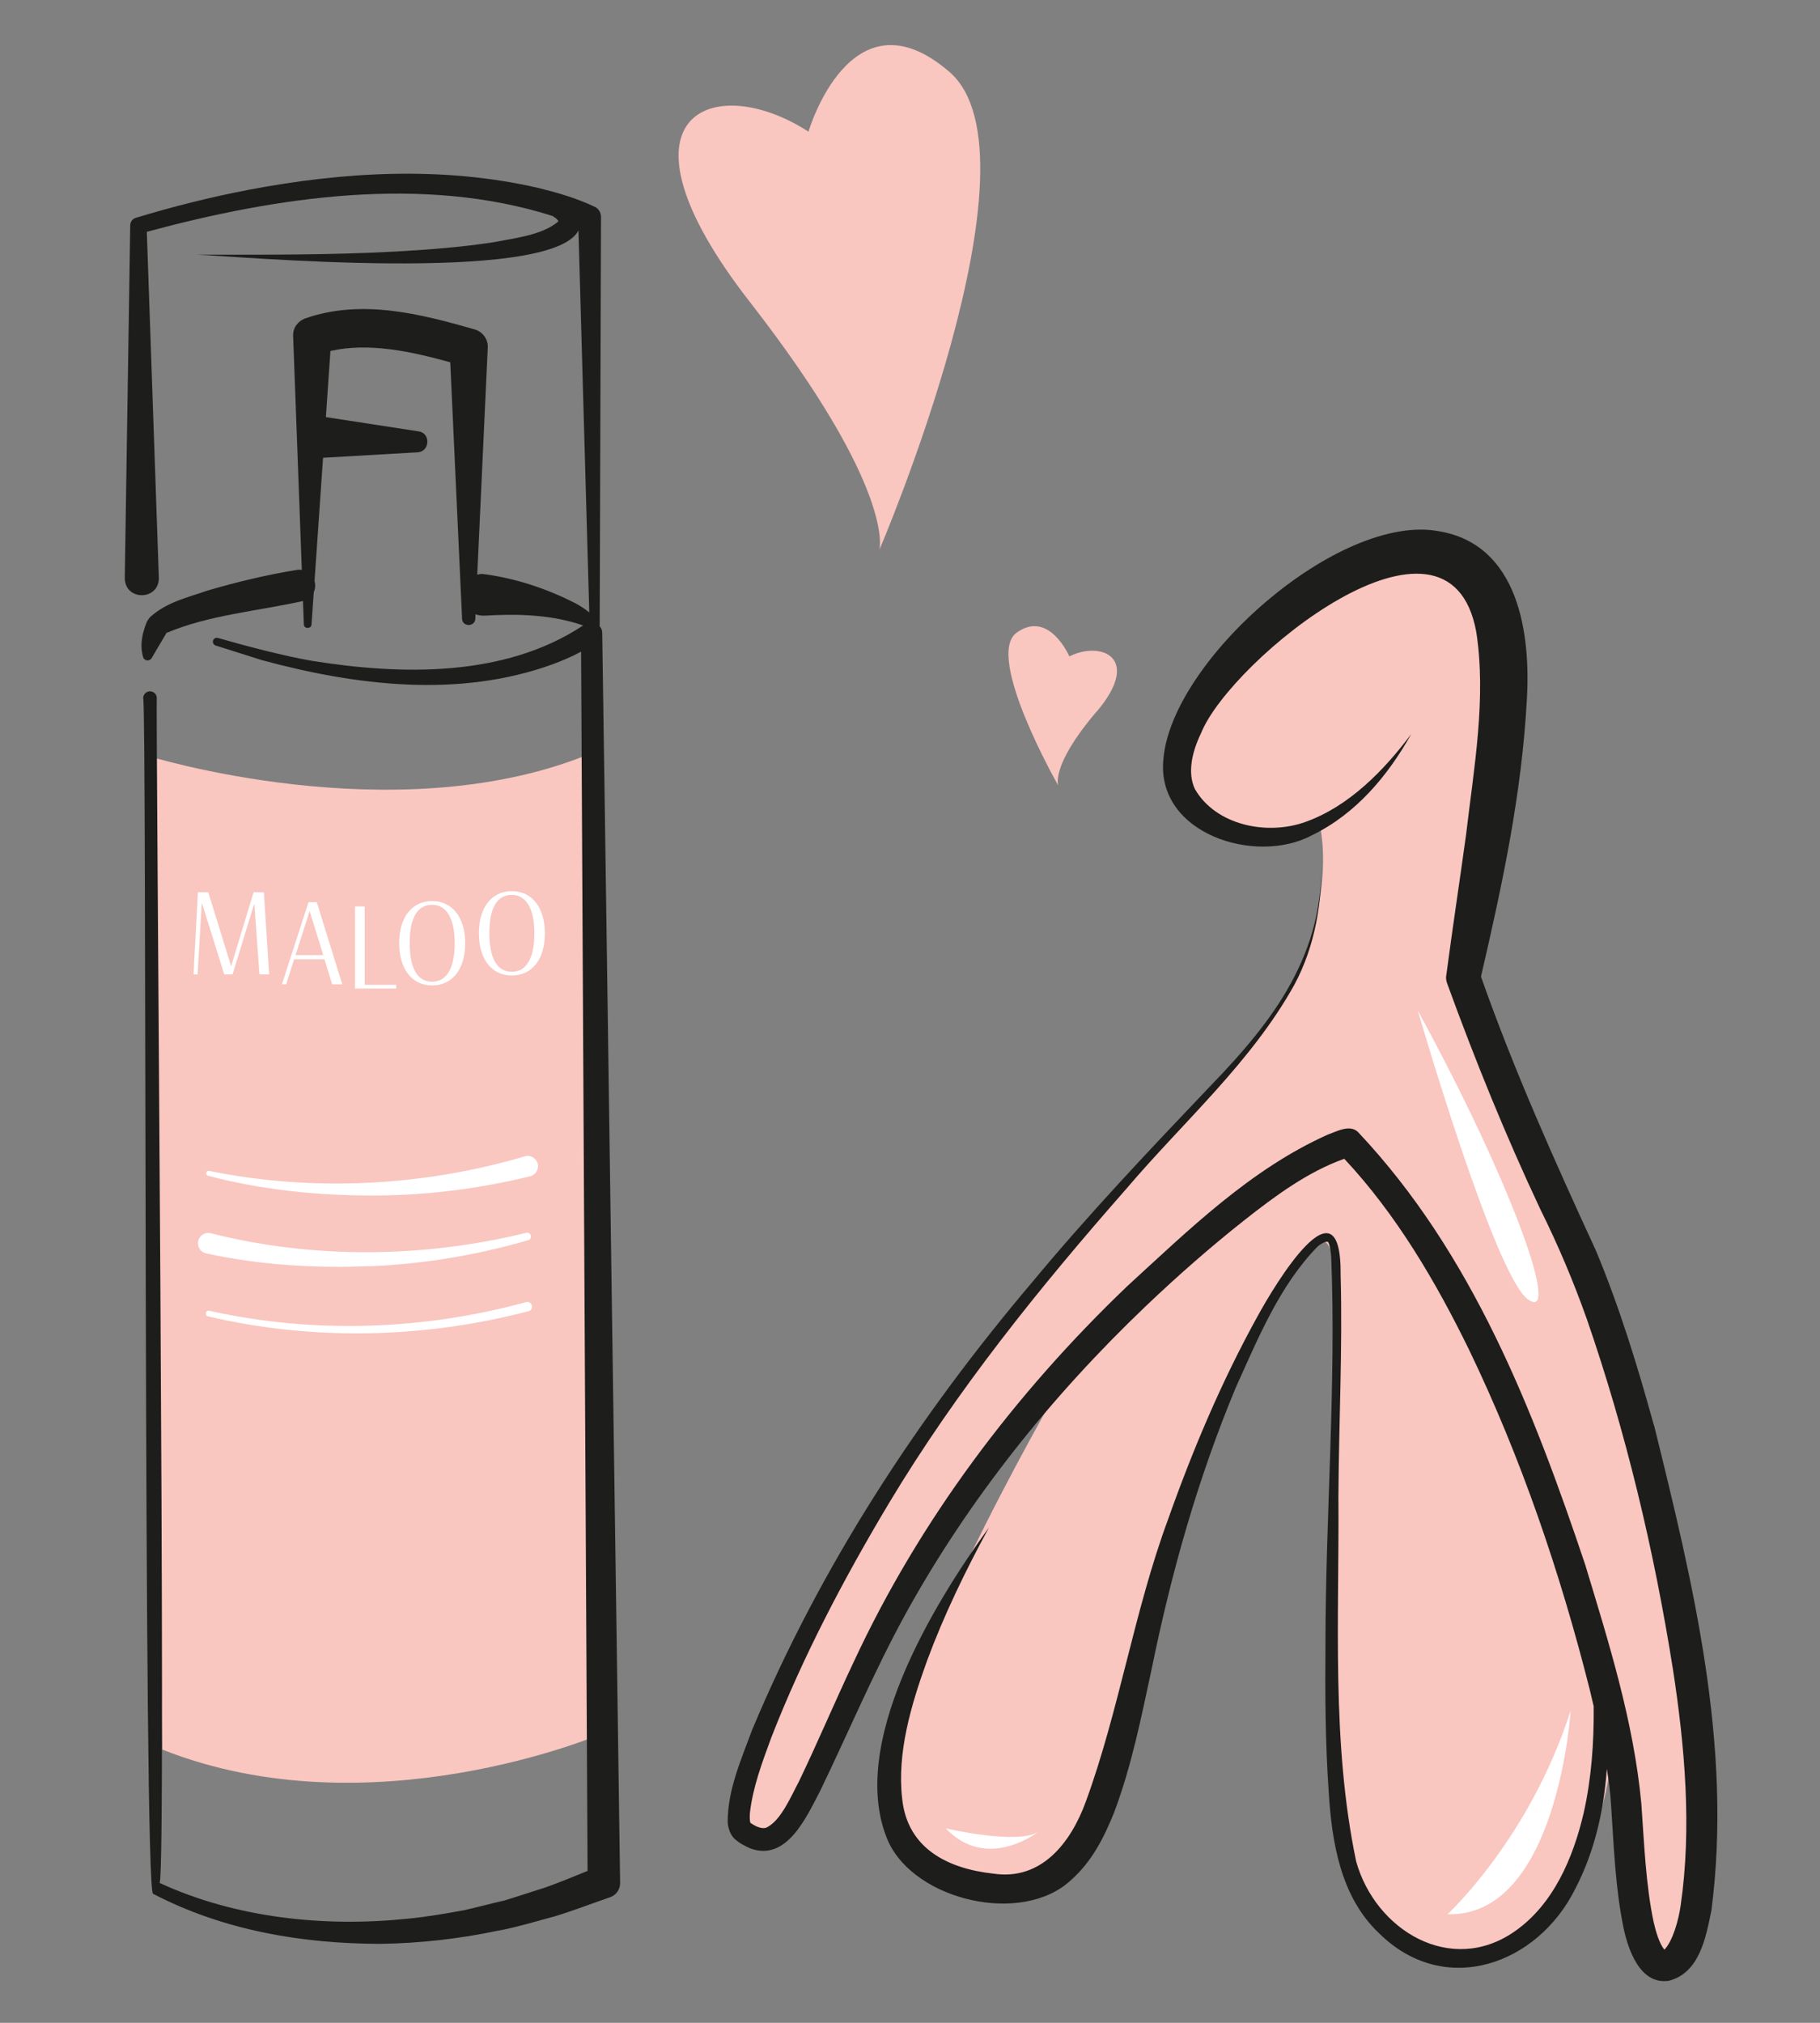
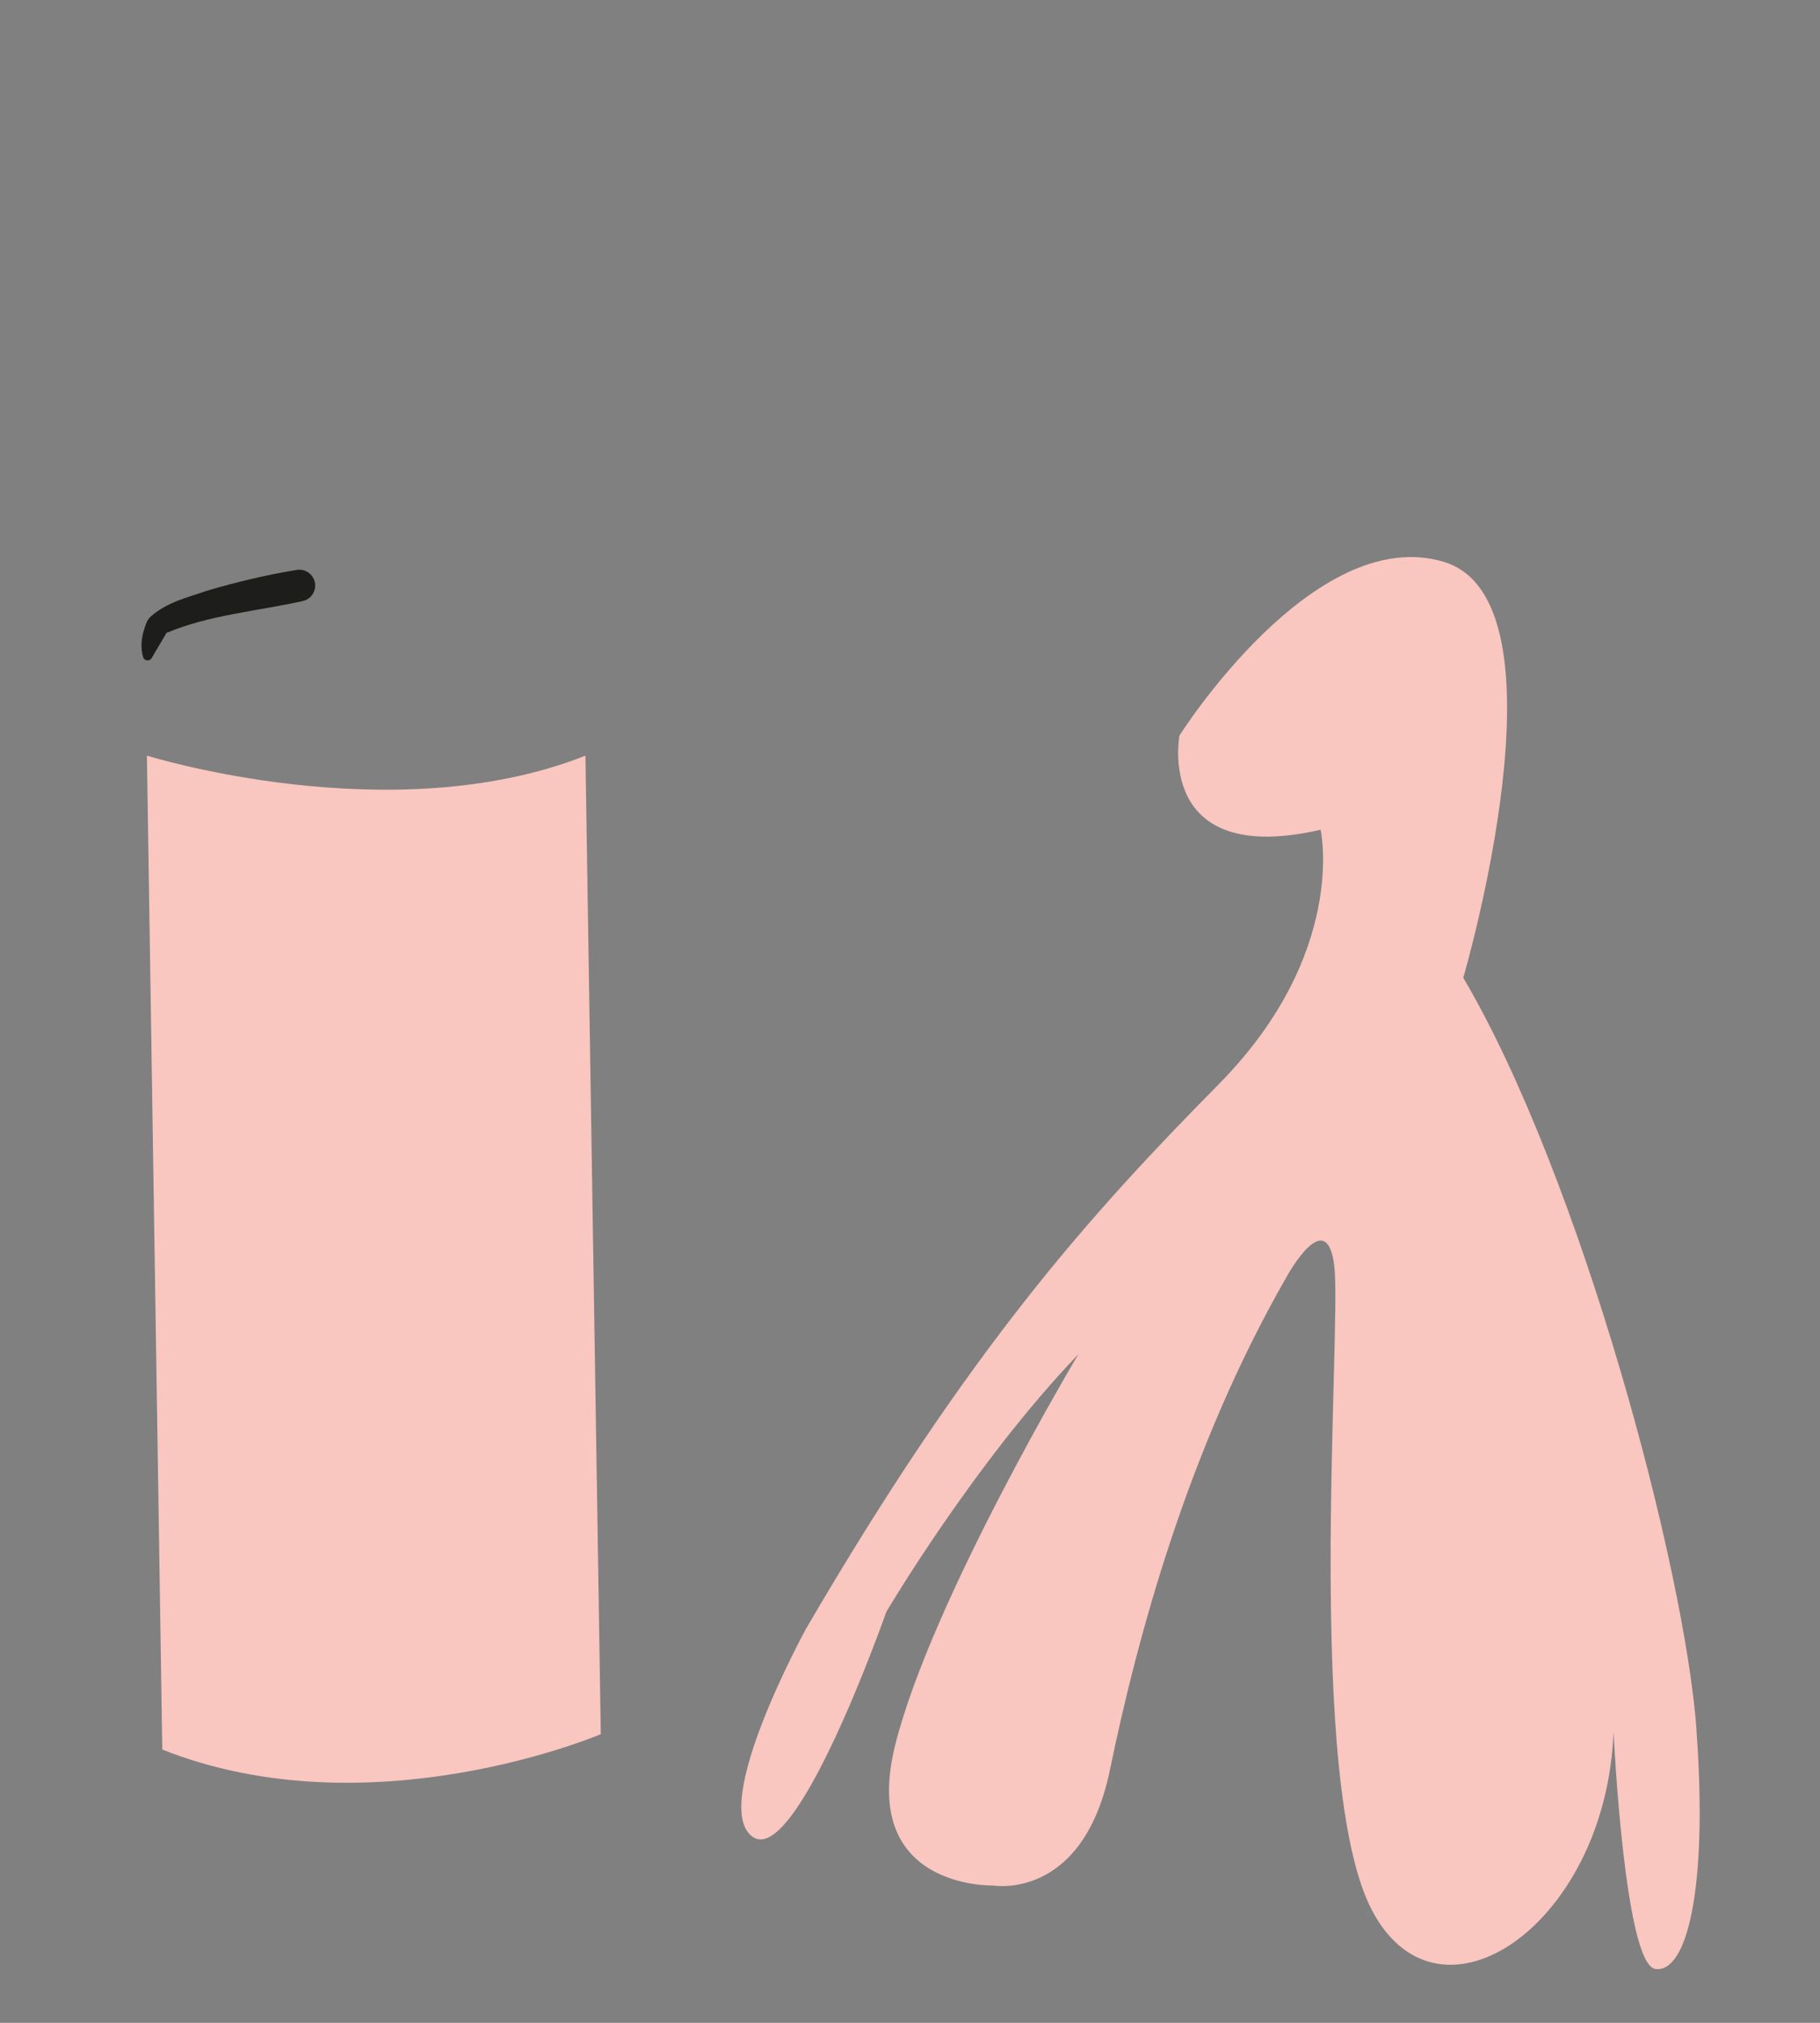
<svg xmlns="http://www.w3.org/2000/svg" id="Calque_1" data-name="Calque 1" version="1.1" viewBox="0 0 180 200">
  <rect x="0" y="0" width="180" height="200" fill="#808080" stroke="none" />
  <defs>
    <style>
      .cls-1 {
        fill: #f9c6c0;
      }

      .cls-1, .cls-2, .cls-3 {
        stroke-width: 0px;
      }

      .cls-2 {
        fill: #1d1d1b;
      }

      .cls-3 {
        fill: #fff;
      }
    </style>
  </defs>
  <path class="cls-2" d="M29.89,59.44c-4.39.97-9.29,1.38-13.4,3.13-.02.02.06-.09.01-.05l-.13.22c-.17.3-1.11,1.89-1.31,2.22-.11.27-.43.44-.7.27-.11-.06-.18-.16-.21-.27-.34-1.24-.08-2.32.35-3.43.05-.12.23-.4.34-.51,1.66-1.51,3.73-1.94,5.65-2.62,2.93-.86,5.85-1.56,8.86-2.05.86-.14,1.66.44,1.8,1.3.14.84-.43,1.64-1.27,1.79h0Z" />
  <g>
    <path class="cls-1" d="M14.53,74.72l1.52,98.26c20.62,8.19,43.37-1.52,43.37-1.52l-1.52-96.75c-19.11,7.58-43.37,0-43.37,0Z" />
-     <path class="cls-1" d="M108.43,70.4c4.57-5.37.47-7.08-2.67-5.5,0,0-2-4.65-5.21-2.35-3.21,2.31,4.12,15.13,4.12,15.13,0,0-.82-1.91,3.75-7.29Z" />
-     <path class="cls-1" d="M86.96,54.39s16.68-38.89,6.93-47.29-13.93,5.92-13.93,5.92c-9.33-6.05-20.34-1.84-5.81,16.82,14.53,18.66,12.82,24.54,12.82,24.54Z" />
+     <path class="cls-1" d="M108.43,70.4Z" />
    <path class="cls-1" d="M167.79,171.02c-1.17-16.03-11.42-54.57-23.07-74.35,0,0,10.93-37.25-1.93-41.12s-26.14,17.17-26.14,17.17c0,0-2.46,13.08,13.96,9.32,0,0,2.72,12.18-10.06,25.14-12.77,12.95-24.61,26.05-40.83,53.85,0,0-9.62,17.52-5.28,20.58,4.34,3.06,13.22-22.25,13.22-22.25,0,0,8.72-14.77,18.99-25.46,0,0-14.48,24.22-18.1,38.57-3.62,14.34,9.65,13.95,9.65,13.95,0,0,8.89,1.59,11.58-11.45s7.7-31.74,17.48-48.75c0,0,3.99-7.32,4.71-.97.72,6.35-2.96,51.19,3.78,63.74,6.74,12.55,23.13,1.11,23.83-17.76,0,0,1.08,22.98,4.13,23.44,3.05.46,5.24-7.61,4.07-23.64Z" />
  </g>
-   <path class="cls-2" d="M59.31,61.84s0,0,0,0l.13-40.4c0-.4-.22-.8-.61-.99-1.92-.9-3.73-1.41-5.64-1.88-9.4-2.16-19.22-1.59-28.62.2-3.75.72-7.46,1.65-11.11,2.76-.33.08-.57.38-.58.73,0,.05-.54,34.85-.54,34.9.03,2.29,3.4,2.22,3.37-.03,0,0-1.15-33.01-1.19-34.21,12.8-3.46,27.31-5.65,40.15-1.56.08.07.17.14.27.19.05.02.26.25.28.29-.01-.03.07-.06-.08.12-1.6,1.3-4.24,1.58-6.33,1.99-3.19.49-6.46.74-9.72.92-6.51.36-13.19.31-19.66.31,3.41.1,34.98,2.99,37.78-2.39l1.07,37.76c-.4-.32-.79-.58-1.34-.89-2.89-1.48-6.06-2.53-9.29-2.92-.16.01-.31.04-.45.08.35-7.59,1.04-22.46,1.04-22.46.04-.8-.49-1.56-1.29-1.79-5.45-1.56-11.22-3.03-16.79-1.08-.7.26-1.2.93-1.17,1.72,0,0,1.06,28.52,1.06,28.52,0,.47.74.47.76.01l1.14-16.48,9.35-.54c1.22-.06,1.32-1.9.1-2.07,0,0-7.52-1.16-9.17-1.41l.45-6.54c3.81-.87,8.06.07,11.85,1.12l1.17,25.36c.04.83,1.27.81,1.31,0,0,0,0-.17.02-.45.26.1.56.15.9.14,3.22-.2,6.66-.11,9.74.97-7.76,5.14-17.96,4.92-26.86,3.49-2.77-.48-6.49-1.46-9.24-2.25-.21-.07-.43.04-.5.25-.06.2.05.42.25.49,0,0,4.59,1.45,4.59,1.45,9.3,2.52,19.47,3.77,28.74.41.97-.36,1.9-.76,2.82-1.25.08,14.47.58,109.31.64,120.55-1.39.56-2.77,1.14-4.19,1.64-.87.27-3.15,1.02-3.98,1.27-.88.19-3.15.78-4.07.98-1.77.32-3.71.66-5.52.83-8.24.86-17-.05-24.56-3.53.7-1.56-.42-117.35-.28-117.15,0-.37-.31-.67-.68-.67-.37,0-.67.31-.67.68.37.44-.01,118.1.98,118.21,6.94,3.62,14.74,4.94,22.49,4.95,3.81-.05,7.82-.5,11.55-1.29,1.61-.26,4.06-1,5.65-1.42,1.86-.56,3.67-1.27,5.51-1.9.58-.2.99-.75.99-1.39-.01-.05-1.75-123.59-1.77-123.62,0-.26-.1-.49-.26-.66ZM163.57,140.91c-1.61-5.84-3.39-11.65-5.73-17.26-4.11-8.92-8.11-17.83-11.37-27.09,2.1-9.06,4.04-18.05,4.54-27.44.38-6.51-.82-15.25-8.66-16.59-9.89-1.89-26.49,12.75-27.29,22.54-.73,7.37,9.13,10.49,14.68,7.52,4.36-2.11,7.53-5.9,9.83-10.01-2.68,3.58-6.13,7.12-10.39,8.66-3.81,1.41-8.92.38-11-3.22-.76-1.59-.3-3.67.61-5.54,2.87-7.18,24.54-24.85,27.22-9.97,1,6.56-.23,13.38-1.02,20.06-.63,4.58-1.33,9.17-1.94,13.78-.06.28-.04.58.07.87,2.76,7.58,5.77,15.01,9.21,22.32,1.79,3.61,3.27,7.11,4.61,10.88,3.88,11.22,6.65,22.87,8.51,34.59,1.19,7.7,1.88,15.73.77,23.38-.2,1.41-.76,3.49-1.61,4.38-.49-.59-.84-1.75-1.07-2.76-.77-3.67-.93-7.71-1.21-11.68-.76-8.12-3.21-15.89-5.56-23.65-5.13-15.28-11.16-30.76-22.44-42.73-.82-.85-2.21-.04-3.03.24-7.65,3.43-13.74,9.42-19.84,15-11.1,10.62-20.52,23.13-27.01,37.09-1.86,3.92-3.56,7.96-5.43,11.85-.81,1.51-1.77,3.85-3.2,4.56-.39.17-.95-.05-1.35-.3,0,0-.22-.15-.26-.17-.02-.06-.04-.16-.05-.28-.02-.19-.01-.41,0-.64.28-2.57,1.22-5.05,2.13-7.53,3.13-8.02,7.19-15.73,11.63-23.15,6.7-11.17,14.91-21.34,23.5-31.11,5.62-6.61,12.33-12.47,16.59-20.14,2.09-3.88,2.8-8.34,2.67-12.67.31,9.6-4.63,16.13-10.99,22.69-5.99,6.29-12,12.63-17.57,19.34-11.31,13.34-20.96,28.1-27.73,44.3-1.06,2.88-2.42,5.89-2.42,9.08,0,.44.19,1.17.6,1.62.51.49,1,.73,1.62,1.02,3.6,1.34,5.54-3.05,6.88-5.59,2.85-5.88,5.35-11.87,8.49-17.59,6.24-11.32,14.41-21.51,23.76-30.43,3.12-2.97,6.36-5.82,9.74-8.49,3.05-2.4,6.25-4.78,9.89-6.08,5.11,5.46,9.02,12.08,12.35,18.9,5.15,10.68,9.01,22.04,11.92,33.55.13.56.27,1.13.4,1.69.03,3.56-.22,7.1-.99,10.53-1.04,4.46-3.01,9.08-6.84,11.73-6.31,4.39-13.75-.12-15.66-6.91-2.47-11.77-1.67-24.07-1.76-36.1.04-7.3.42-14.59.22-21.89.1-10.06-6.53.97-8.22,4.08-3.55,6.42-6.41,13.2-8.86,20.11-3.34,9.04-4.85,18.95-8.12,27.87-1.51,4.14-4.44,7.82-9.13,7.12-4.46-.48-8.5-2.44-9.03-7.37-.54-4.57.89-9.35,2.46-13.69,1.67-4.51,3.79-8.88,6.12-13.16-5.48,7.55-14.1,21.62-9.95,31.06,2.69,5.83,13.23,8.29,18.05,3.81,2.15-1.9,3.32-4.34,4.27-6.68,1.76-4.68,2.7-9.48,3.74-14.3,1.94-9.5,4.57-18.79,8.3-27.73,2.21-4.88,4.33-10.08,8.07-13.92.4-.36.97-.62,1.08-.44.18.37.23.84.29,1.46.5,12.73-.56,25.48-.57,38.23-.04,4.87-.02,9.74.32,14.63.3,4.93,1.16,10.38,4.96,13.97,6.48,6.45,15.72,3.17,19.46-4.44,1.9-3.67,2.79-7.7,3.09-11.79.2,1.21.35,2.42.42,3.62.28,4.08.4,8.08,1.24,12.15.45,2.08,1.6,5.57,4.43,5.19,3.1-.75,3.71-4.36,4.25-6.96,2.11-16.25-1.81-32.35-5.68-48Z" />
-   <path class="cls-3" d="M22.17,96.34h.83l2.15-7,.51,7h.96l-.52-8.12h-1.02l-2.22,7.31-2.26-7.31h-1.03l-.43,8.12h.4l.42-7.09,2.22,7.09ZM29.09,94.85h3l.76,2.47h1l-2.52-8.12h-.82l-2.63,8.12h.42l.79-2.47ZM30.62,90.06l1.35,4.37h-2.74l1.4-4.37ZM39.18,97.37h-3.11v-7.75h-.96v8.12h4.07v-.37ZM42.74,97.43c2.02,0,3.27-1.64,3.27-4.16s-1.24-4.18-3.27-4.18-3.26,1.64-3.26,4.16,1.23,4.18,3.26,4.18ZM42.74,89.46c1.54,0,2.23,1.55,2.23,3.81s-.69,3.79-2.23,3.79-2.22-1.45-2.22-3.82.69-3.78,2.22-3.78ZM50.62,88.11c-2.02,0-3.26,1.64-3.26,4.16s1.23,4.18,3.26,4.18,3.27-1.64,3.27-4.16-1.24-4.18-3.27-4.18ZM50.62,96.08c-1.53,0-2.22-1.45-2.22-3.82s.69-3.78,2.22-3.78,2.23,1.55,2.23,3.81-.69,3.79-2.23,3.79ZM51.9,114.33c-10.06,2.96-20.91,3.53-31.2,1.44-.31-.09-.43.4-.13.48,5.18,1.36,10.52,1.93,15.87,1.95,5.37.04,10.74-.62,15.97-1.89.57-.13.92-.72.76-1.28-.15-.54-.72-.86-1.26-.71ZM36.44,125.2c5.35-.2,10.66-1.09,15.8-2.58.48-.14.26-.86-.2-.73-10.14,2.49-21.01,2.6-31.13.06-.57-.18-1.18.17-1.31.75-.12.55.22,1.1.77,1.22,5.33,1.16,10.67,1.48,16.07,1.27ZM52.03,128.74c-10.15,2.78-21.04,3.15-31.32.86-.37-.11-.51.46-.15.55,10.4,2.44,21.39,2.19,31.71-.51.6-.16.34-1.06-.24-.9ZM151.1,128.46c3.32,2.42-1.36-11.09-10.88-28.55,0,0,7.57,26.13,10.88,28.55ZM143.16,189.26c10.88.33,12.18-20.13,12.18-20.13-4.09,12.71-12.18,20.13-12.18,20.13ZM93.53,180.77c4.14,4.35,9.2.31,9.2.31-2.01,1.38-9.2-.31-9.2-.31Z" />
</svg>